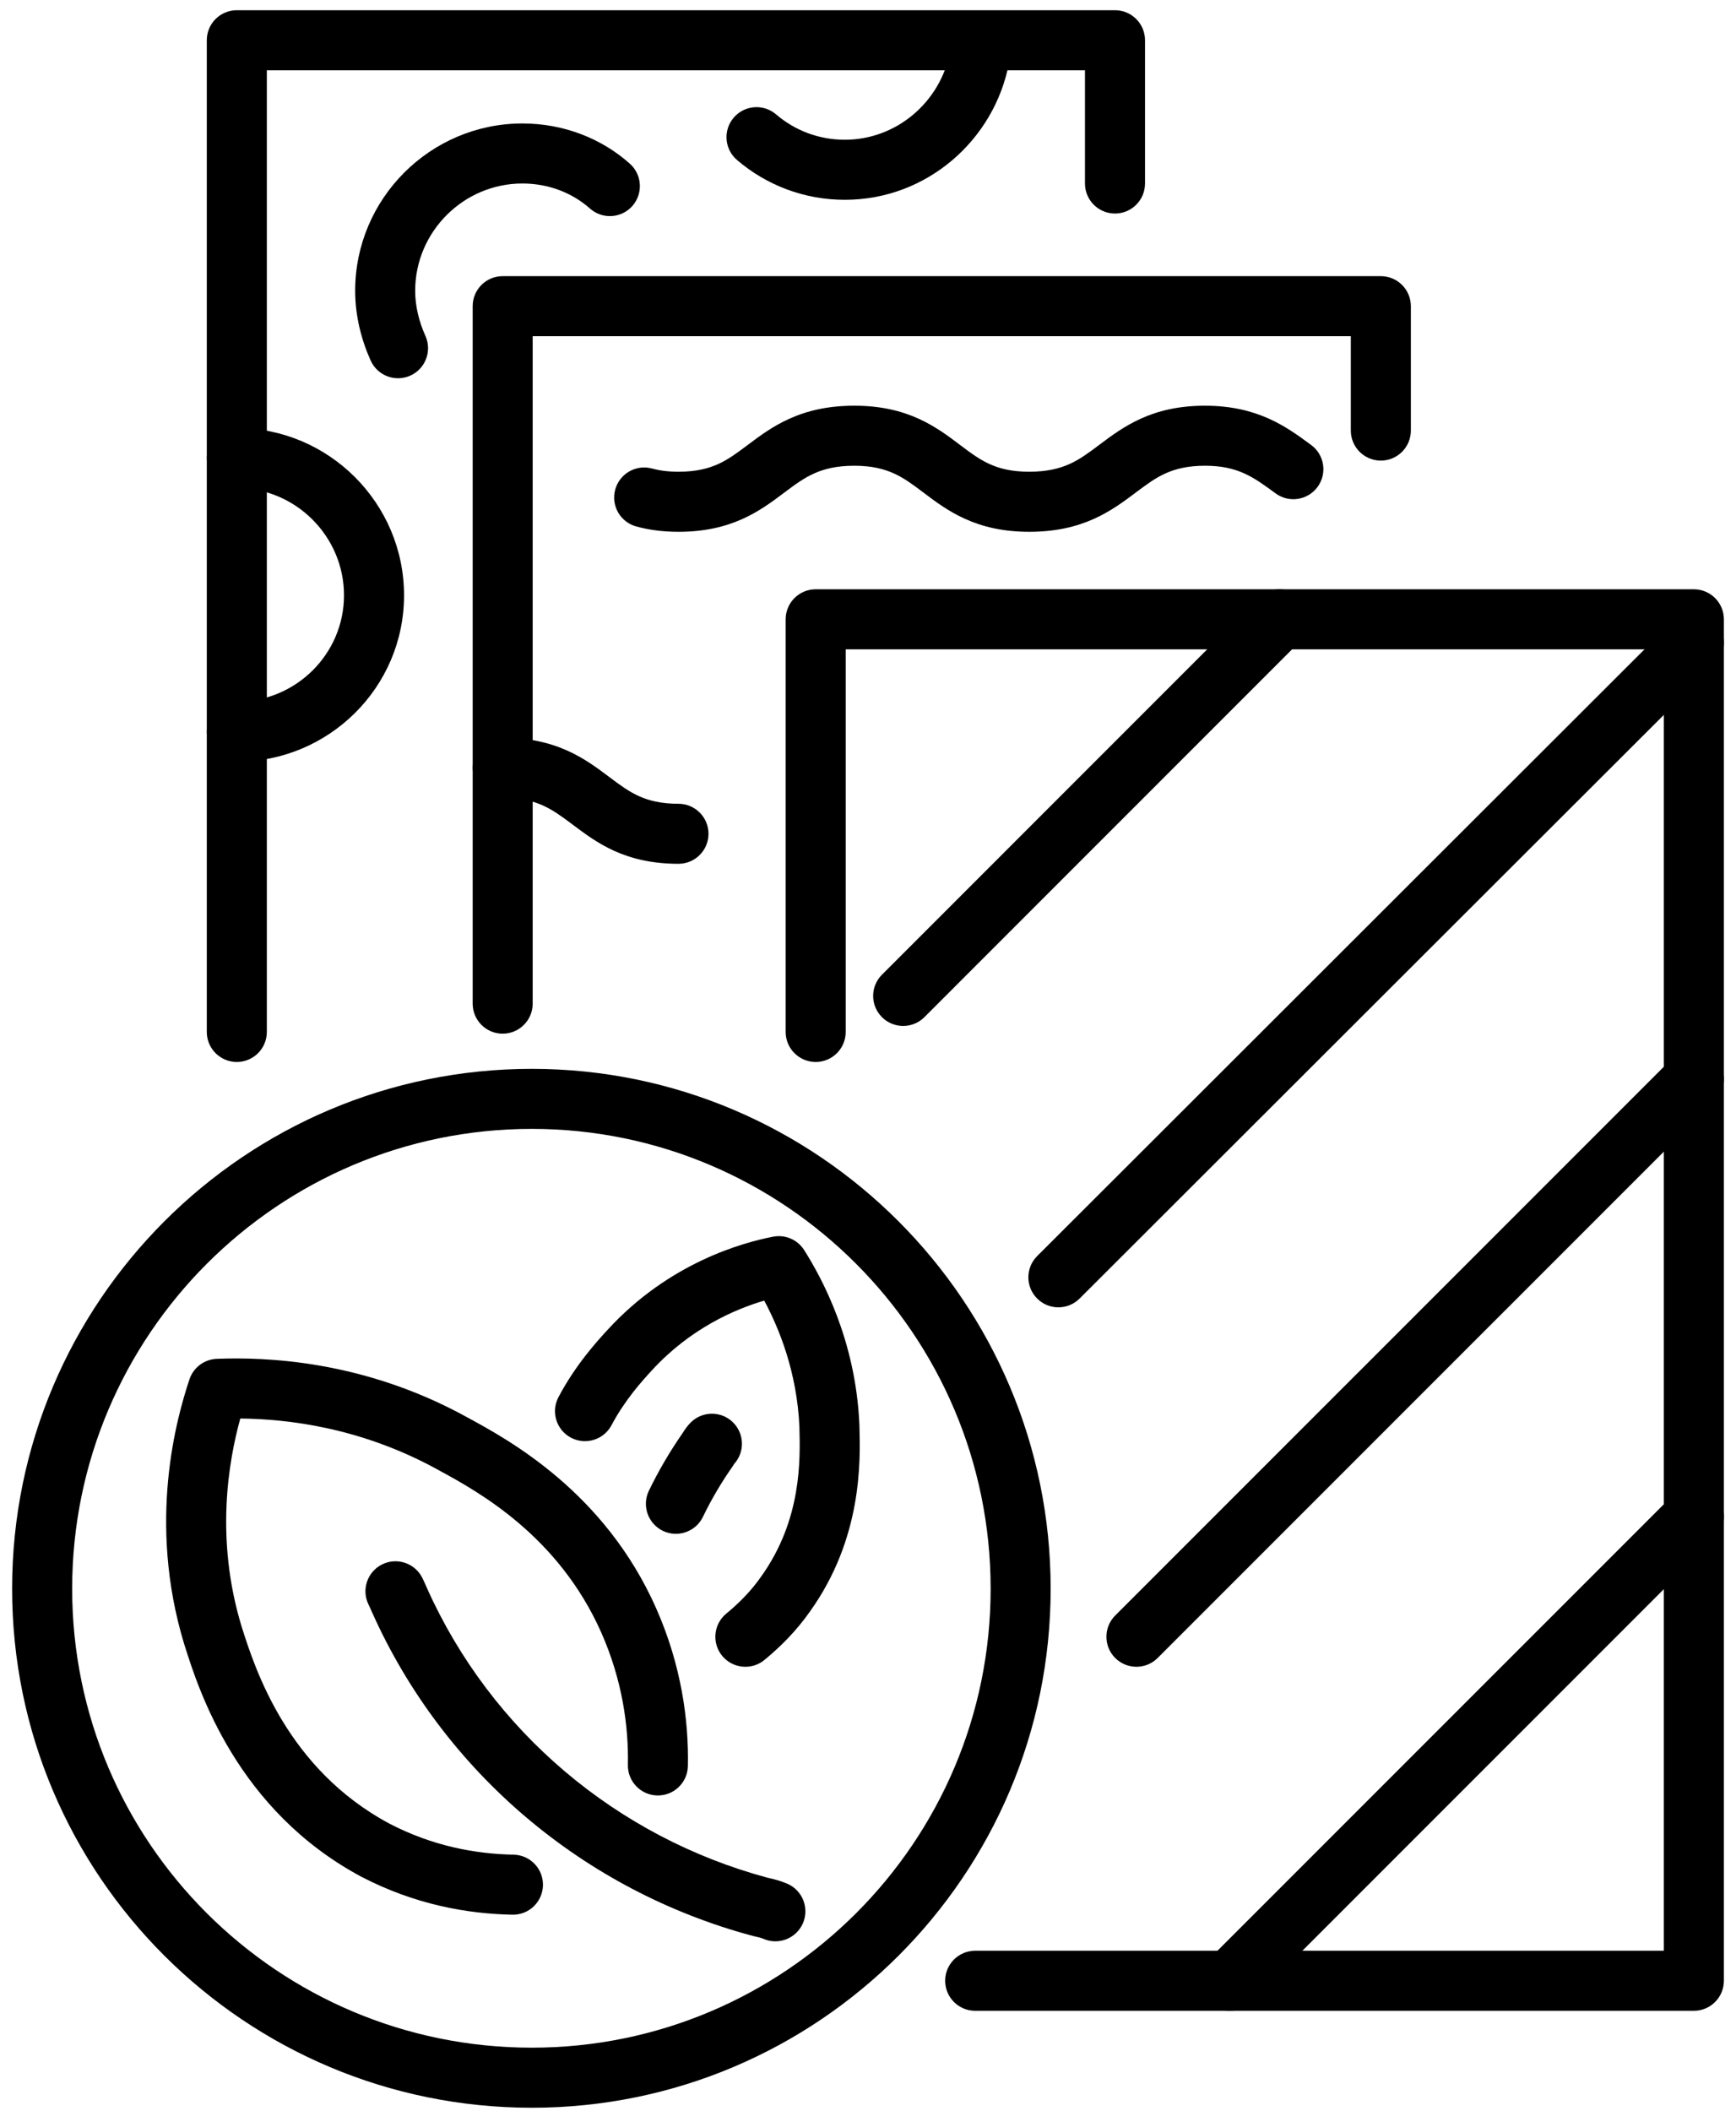
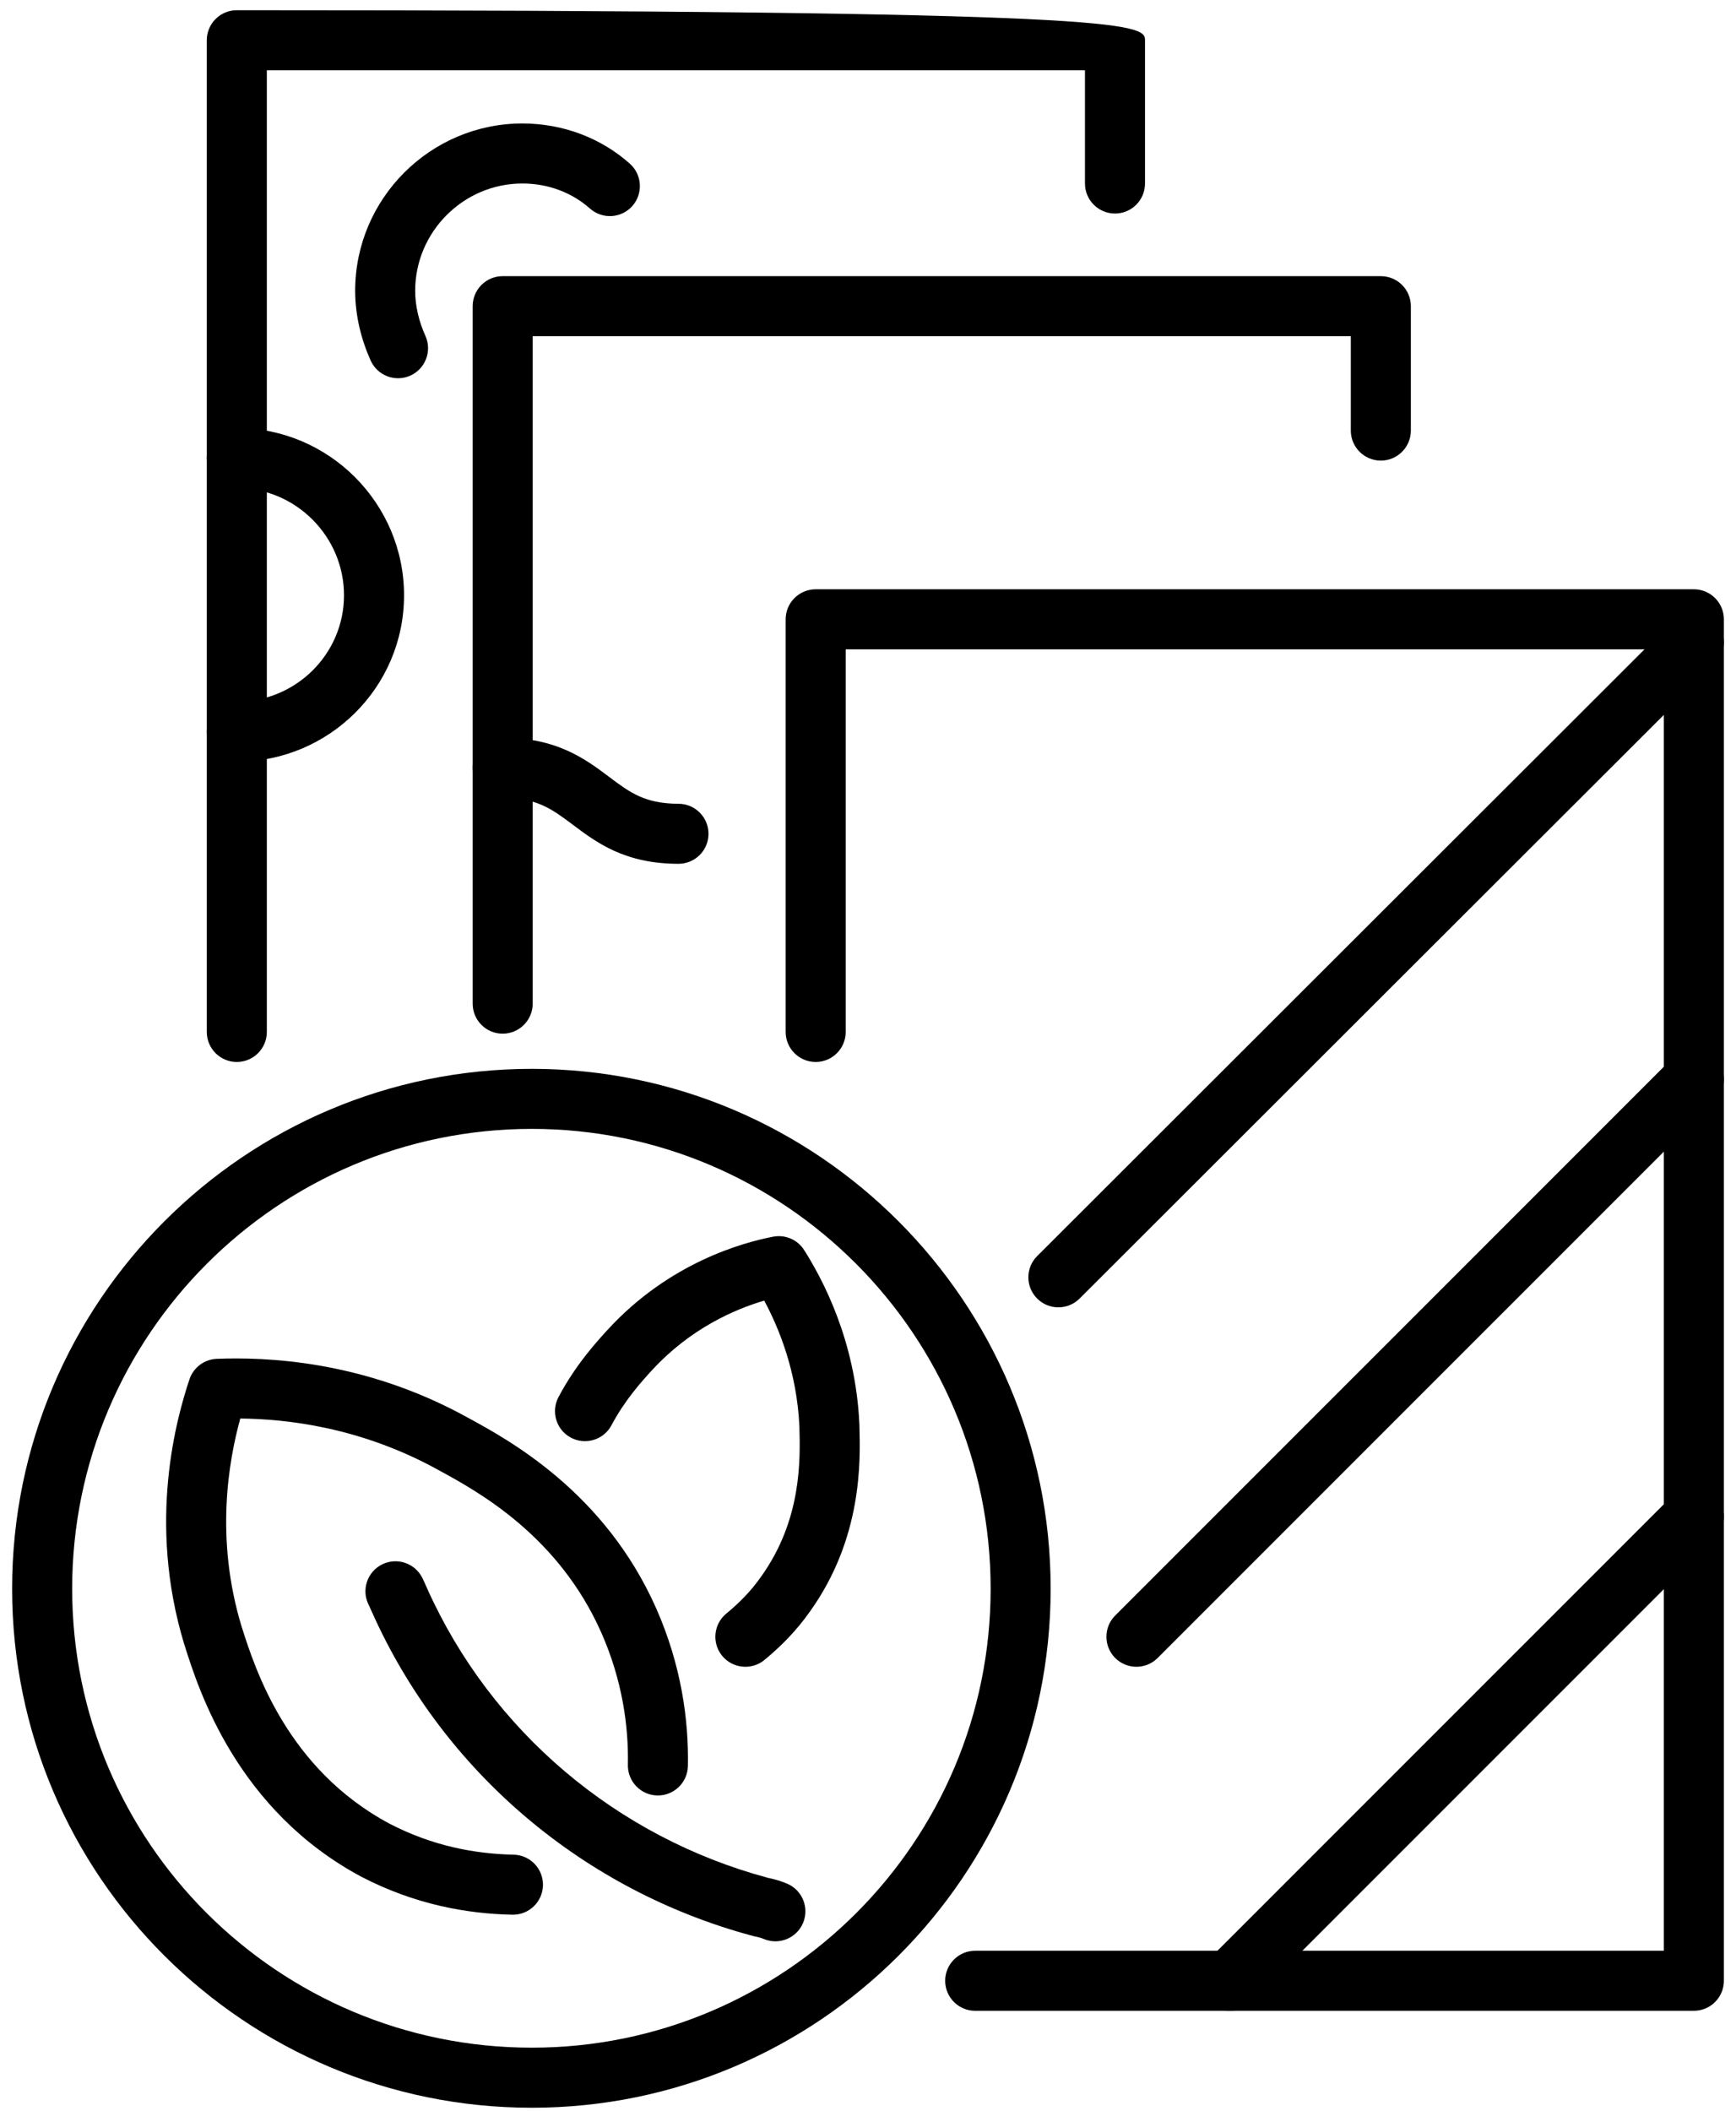
<svg xmlns="http://www.w3.org/2000/svg" width="51" height="62" viewBox="0 0 51 62" fill="none">
-   <path fill-rule="evenodd" clip-rule="evenodd" d="M6.075 1.182C6.075 0.695 6.47 0.3 6.957 0.3H32.756C33.243 0.3 33.638 0.695 33.638 1.182V5.389C33.638 5.876 33.243 6.271 32.756 6.271C32.269 6.271 31.874 5.876 31.874 5.389V2.064H7.839V30.306C7.839 30.793 7.444 31.188 6.957 31.188C6.47 31.188 6.075 30.793 6.075 30.306V1.182Z" fill="black" />
+   <path fill-rule="evenodd" clip-rule="evenodd" d="M6.075 1.182C6.075 0.695 6.47 0.3 6.957 0.3C33.243 0.3 33.638 0.695 33.638 1.182V5.389C33.638 5.876 33.243 6.271 32.756 6.271C32.269 6.271 31.874 5.876 31.874 5.389V2.064H7.839V30.306C7.839 30.793 7.444 31.188 6.957 31.188C6.47 31.188 6.075 30.793 6.075 30.306V1.182Z" fill="black" />
  <path fill-rule="evenodd" clip-rule="evenodd" d="M13.886 8.992C13.886 8.505 14.28 8.11 14.767 8.11H40.566C41.053 8.11 41.448 8.505 41.448 8.992V12.645C41.448 13.132 41.053 13.527 40.566 13.527C40.079 13.527 39.684 13.132 39.684 12.645V9.874H15.649V29.475C15.649 29.962 15.254 30.357 14.767 30.357C14.28 30.357 13.886 29.962 13.886 29.475V8.992Z" fill="black" />
  <path fill-rule="evenodd" clip-rule="evenodd" d="M23.081 18.188C23.081 17.701 23.476 17.306 23.963 17.306H49.762C50.249 17.306 50.644 17.701 50.644 18.188V58.171C50.644 58.658 50.249 59.053 49.762 59.053H28.649C28.162 59.053 27.767 58.658 27.767 58.171C27.767 57.684 28.162 57.289 28.649 57.289H48.88V19.07H24.845V30.306C24.845 30.793 24.45 31.188 23.963 31.188C23.476 31.188 23.081 30.793 23.081 30.306V18.188Z" fill="black" />
-   <path fill-rule="evenodd" clip-rule="evenodd" d="M38.217 17.564C38.561 17.909 38.561 18.467 38.217 18.811L27.157 29.872C26.812 30.216 26.254 30.216 25.91 29.872C25.565 29.527 25.565 28.969 25.91 28.625L36.97 17.564C37.314 17.22 37.872 17.22 38.217 17.564Z" fill="black" />
  <path fill-rule="evenodd" clip-rule="evenodd" d="M50.386 18.245C50.73 18.59 50.73 19.148 50.385 19.492L31.716 38.136C31.372 38.48 30.813 38.48 30.469 38.135C30.125 37.791 30.125 37.232 30.47 36.888L49.139 18.244C49.484 17.9 50.042 17.901 50.386 18.245Z" fill="black" />
  <path fill-rule="evenodd" clip-rule="evenodd" d="M50.386 31.069C50.73 31.413 50.73 31.971 50.386 32.316L34.009 48.692C33.665 49.036 33.107 49.036 32.762 48.692C32.418 48.347 32.418 47.789 32.762 47.445L49.139 31.069C49.483 30.724 50.041 30.724 50.386 31.069Z" fill="black" />
  <path fill-rule="evenodd" clip-rule="evenodd" d="M50.386 43.918C50.73 44.262 50.73 44.82 50.386 45.165L36.755 58.795C36.411 59.139 35.853 59.139 35.508 58.795C35.164 58.45 35.164 57.892 35.508 57.548L49.139 43.918C49.483 43.573 50.041 43.573 50.386 43.918Z" fill="black" />
-   <path fill-rule="evenodd" clip-rule="evenodd" d="M21.822 15.237C21.301 15.472 20.695 15.618 19.932 15.618C19.453 15.618 19.047 15.558 18.692 15.461C18.222 15.333 17.945 14.848 18.074 14.378C18.202 13.909 18.686 13.632 19.156 13.76C19.356 13.814 19.605 13.854 19.932 13.854C20.454 13.854 20.812 13.758 21.095 13.63C21.395 13.494 21.644 13.31 21.975 13.061C21.982 13.057 21.988 13.052 21.994 13.047C22.307 12.812 22.698 12.518 23.195 12.295C23.719 12.06 24.329 11.915 25.097 11.915C25.86 11.915 26.466 12.06 26.986 12.296C27.478 12.519 27.866 12.812 28.175 13.045C28.183 13.051 28.191 13.057 28.198 13.063C28.527 13.311 28.775 13.494 29.075 13.63C29.357 13.758 29.714 13.854 30.236 13.854C30.766 13.854 31.129 13.757 31.416 13.629C31.719 13.493 31.969 13.309 32.299 13.061C32.307 13.055 32.316 13.048 32.325 13.041C32.635 12.809 33.022 12.518 33.512 12.296C34.032 12.06 34.639 11.915 35.401 11.915C36.943 11.915 37.793 12.537 38.458 13.024C38.477 13.038 38.497 13.053 38.517 13.067C38.91 13.354 38.996 13.906 38.708 14.299C38.421 14.692 37.869 14.778 37.476 14.491C37.464 14.482 37.452 14.473 37.439 14.464C36.822 14.012 36.365 13.678 35.401 13.678C34.879 13.678 34.522 13.775 34.239 13.903C33.938 14.039 33.69 14.222 33.358 14.471L33.339 14.486C33.027 14.72 32.635 15.014 32.138 15.238C31.614 15.473 31.004 15.618 30.236 15.618C29.474 15.618 28.867 15.472 28.347 15.236C27.855 15.014 27.468 14.721 27.158 14.487C27.151 14.482 27.143 14.476 27.135 14.47C26.806 14.222 26.558 14.038 26.259 13.903C25.976 13.775 25.619 13.678 25.097 13.678C24.567 13.678 24.204 13.775 23.918 13.904C23.615 14.04 23.365 14.223 23.035 14.471C23.026 14.478 23.017 14.485 23.008 14.491C22.699 14.724 22.311 15.015 21.822 15.237Z" fill="black" />
  <path fill-rule="evenodd" clip-rule="evenodd" d="M13.886 22.547C13.886 22.059 14.28 21.665 14.767 21.665C15.535 21.665 16.145 21.81 16.669 22.045C17.166 22.268 17.557 22.562 17.87 22.797C17.876 22.802 17.883 22.807 17.889 22.811C18.22 23.061 18.469 23.244 18.769 23.38C19.052 23.508 19.41 23.605 19.932 23.605C20.419 23.605 20.814 24 20.814 24.486C20.814 24.974 20.419 25.368 19.932 25.368C19.169 25.368 18.563 25.222 18.042 24.987C17.553 24.765 17.166 24.474 16.856 24.241C16.847 24.235 16.838 24.228 16.829 24.221C16.5 23.974 16.249 23.79 15.947 23.654C15.66 23.526 15.297 23.428 14.767 23.428C14.28 23.428 13.886 23.034 13.886 22.547Z" fill="black" />
-   <path fill-rule="evenodd" clip-rule="evenodd" d="M28.939 0.819C29.418 0.91 29.732 1.371 29.642 1.85C29.213 4.114 27.225 5.868 24.82 5.868C23.622 5.868 22.513 5.437 21.651 4.698C21.281 4.381 21.238 3.825 21.555 3.455C21.872 3.085 22.429 3.042 22.799 3.359C23.348 3.83 24.052 4.104 24.82 4.104C26.345 4.104 27.632 2.986 27.909 1.522C27.999 1.043 28.461 0.729 28.939 0.819Z" fill="black" />
  <path fill-rule="evenodd" clip-rule="evenodd" d="M10.434 8.539C10.434 5.834 12.643 3.626 15.347 3.626C16.541 3.626 17.658 4.055 18.502 4.806C18.866 5.129 18.899 5.687 18.576 6.051C18.252 6.415 17.695 6.447 17.331 6.124C16.815 5.665 16.117 5.389 15.347 5.389C13.617 5.389 12.197 6.808 12.197 8.539C12.197 8.998 12.313 9.454 12.498 9.865C12.697 10.309 12.499 10.831 12.055 11.031C11.611 11.23 11.089 11.033 10.889 10.588C10.621 9.991 10.434 9.288 10.434 8.539Z" fill="black" />
  <path fill-rule="evenodd" clip-rule="evenodd" d="M6.075 13.451C6.075 12.964 6.47 12.57 6.957 12.57C9.661 12.57 11.87 14.778 11.87 17.483C11.87 20.194 9.654 22.37 6.957 22.37C6.47 22.37 6.075 21.975 6.075 21.488C6.075 21.001 6.47 20.607 6.957 20.607C8.694 20.607 10.106 19.205 10.106 17.483C10.106 15.752 8.687 14.333 6.957 14.333C6.47 14.333 6.075 13.938 6.075 13.451Z" fill="black" />
  <path fill-rule="evenodd" clip-rule="evenodd" d="M7.059 41.659C6.715 42.907 6.314 45.179 7.094 47.756C7.098 47.769 7.102 47.781 7.106 47.794C7.493 49.008 8.43 51.949 11.449 53.561C12.717 54.217 13.963 54.445 15.088 54.468C15.575 54.478 15.961 54.881 15.951 55.367C15.941 55.854 15.539 56.241 15.052 56.231C13.708 56.204 12.185 55.928 10.633 55.125L10.623 55.12C6.963 53.167 5.838 49.629 5.438 48.368C5.429 48.339 5.42 48.312 5.412 48.286C5.41 48.282 5.409 48.278 5.408 48.274C4.322 44.69 5.191 41.633 5.566 40.508C5.682 40.16 6.002 39.92 6.369 39.906C7.759 39.853 10.661 39.931 13.729 41.626C14.96 42.293 17.764 43.822 19.277 47.232L19.277 47.233C20.017 48.904 20.236 50.522 20.209 51.865C20.199 52.352 19.796 52.739 19.309 52.729C18.823 52.719 18.436 52.316 18.446 51.83C18.469 50.704 18.285 49.349 17.665 47.947C16.407 45.112 14.075 43.819 12.886 43.175L12.88 43.171C10.597 41.91 8.414 41.672 7.059 41.659Z" fill="black" />
  <path fill-rule="evenodd" clip-rule="evenodd" d="M11.224 45.944C11.659 45.727 12.189 45.903 12.407 46.339C12.451 46.427 12.499 46.535 12.551 46.656C14.429 50.834 18.109 53.95 22.553 55.146C22.752 55.187 22.946 55.243 23.126 55.32C23.574 55.512 23.781 56.03 23.59 56.478C23.398 56.925 22.879 57.133 22.432 56.941C22.385 56.921 22.305 56.895 22.178 56.869C22.159 56.865 22.141 56.861 22.123 56.856C17.158 55.529 13.04 52.05 10.94 47.371C10.937 47.367 10.935 47.362 10.933 47.358C10.886 47.246 10.852 47.172 10.829 47.127C10.611 46.692 10.788 46.162 11.224 45.944Z" fill="black" />
  <path fill-rule="evenodd" clip-rule="evenodd" d="M22.712 36.319C23.069 36.25 23.431 36.406 23.625 36.713C24.145 37.535 25.137 39.349 25.247 41.831C25.247 41.837 25.248 41.842 25.248 41.847C25.248 41.867 25.249 41.887 25.249 41.908C25.276 42.905 25.337 45.165 23.801 47.318C23.393 47.9 22.931 48.359 22.458 48.749C22.082 49.059 21.526 49.005 21.216 48.629C20.907 48.253 20.961 47.697 21.337 47.388C21.719 47.073 22.062 46.727 22.359 46.303L22.364 46.296C23.557 44.626 23.51 42.867 23.485 41.913L23.485 41.902C23.412 40.283 22.884 39.003 22.451 38.196C21.599 38.447 20.283 39.008 19.146 40.249L19.146 40.249C18.873 40.547 18.362 41.106 17.965 41.855C17.737 42.285 17.204 42.449 16.773 42.222C16.343 41.994 16.179 41.46 16.407 41.03C16.91 40.078 17.548 39.383 17.835 39.07C17.838 39.066 17.842 39.062 17.846 39.058M22.712 36.319C21.838 36.488 19.663 37.073 17.846 39.058L22.712 36.319Z" fill="black" />
-   <path fill-rule="evenodd" clip-rule="evenodd" d="M21.57 42.99C21.568 42.992 21.567 42.994 21.565 42.997C21.56 43.005 21.553 43.016 21.545 43.03C21.534 43.047 21.523 43.065 21.511 43.082C21.185 43.547 20.898 44.036 20.65 44.548C20.438 44.986 19.91 45.169 19.472 44.957C19.034 44.744 18.851 44.217 19.063 43.779C19.348 43.191 19.677 42.63 20.049 42.094C20.106 42.002 20.188 41.88 20.291 41.776C20.636 41.432 21.194 41.432 21.538 41.776C21.872 42.11 21.882 42.644 21.57 42.99Z" fill="black" />
  <path fill-rule="evenodd" clip-rule="evenodd" d="M15.624 33.153C8.175 33.153 2.12 39.208 2.12 46.657C2.12 54.105 8.173 60.136 15.624 60.136C23.049 60.136 29.103 54.106 29.103 46.657C29.103 39.207 23.047 33.153 15.624 33.153ZM0.356 46.657C0.356 38.234 7.201 31.39 15.624 31.39C24.023 31.39 30.866 38.235 30.866 46.657C30.866 55.082 24.021 61.9 15.624 61.9C7.203 61.9 0.356 55.083 0.356 46.657Z" fill="black" />
</svg>